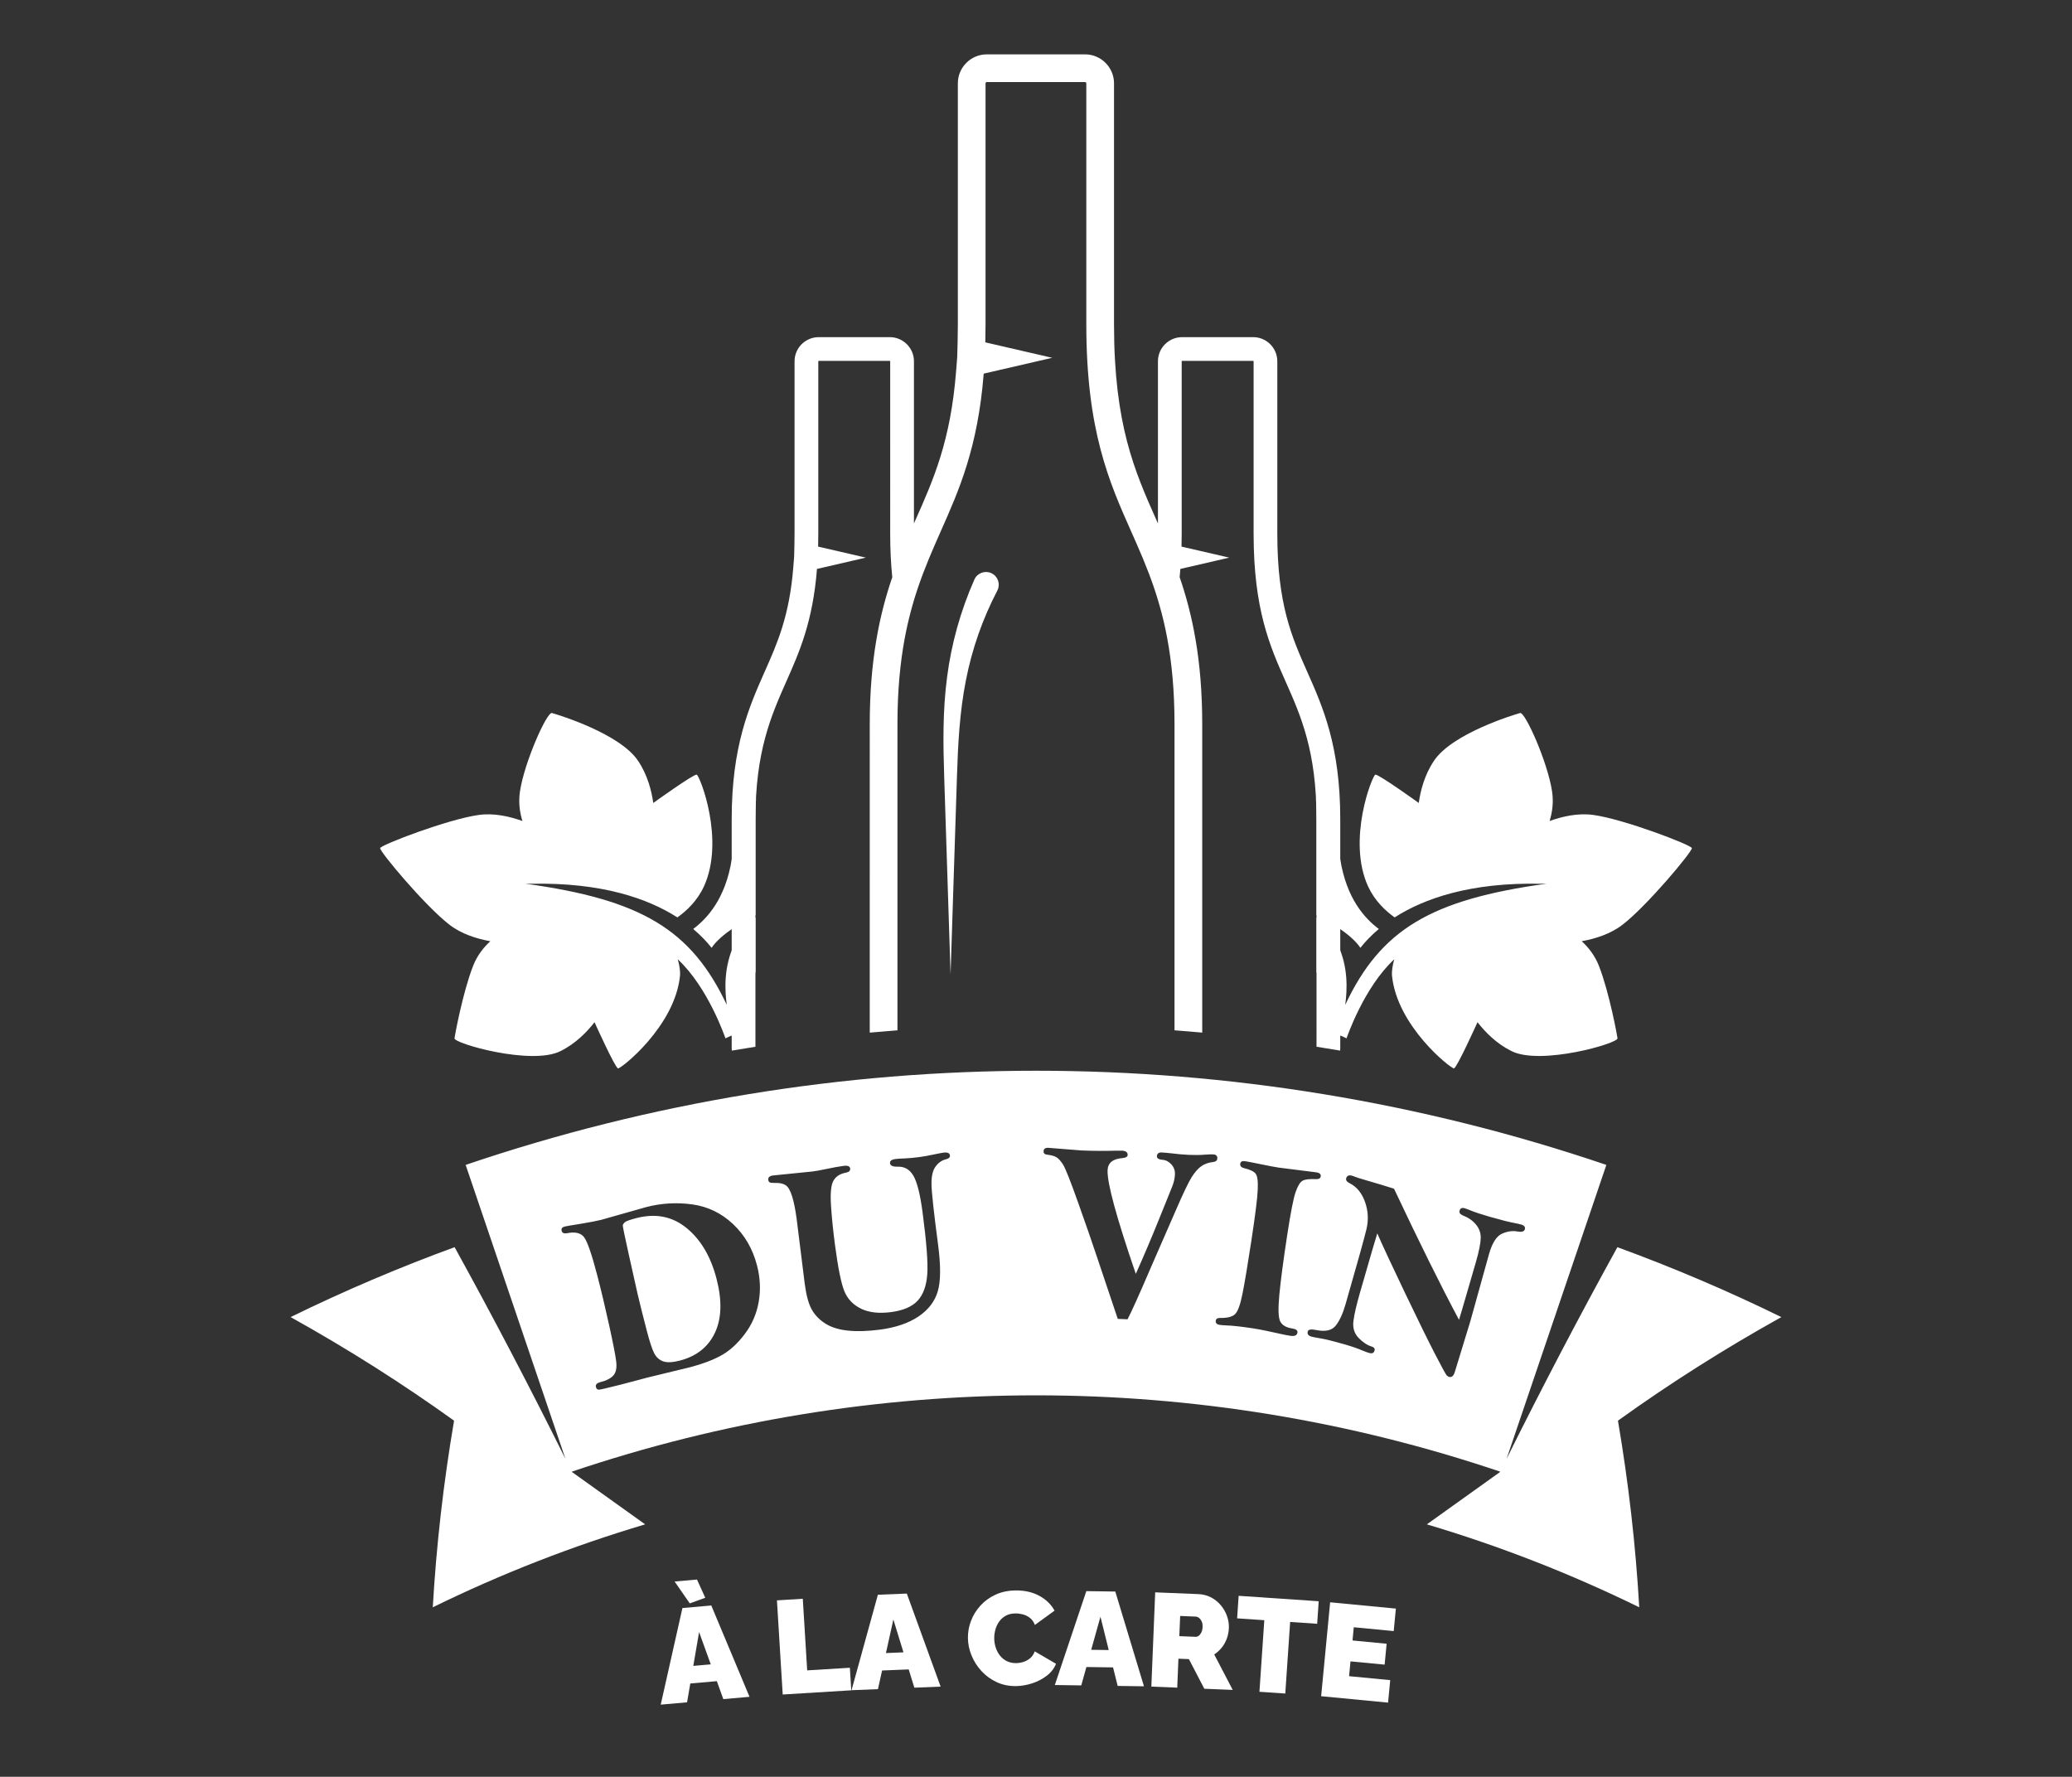
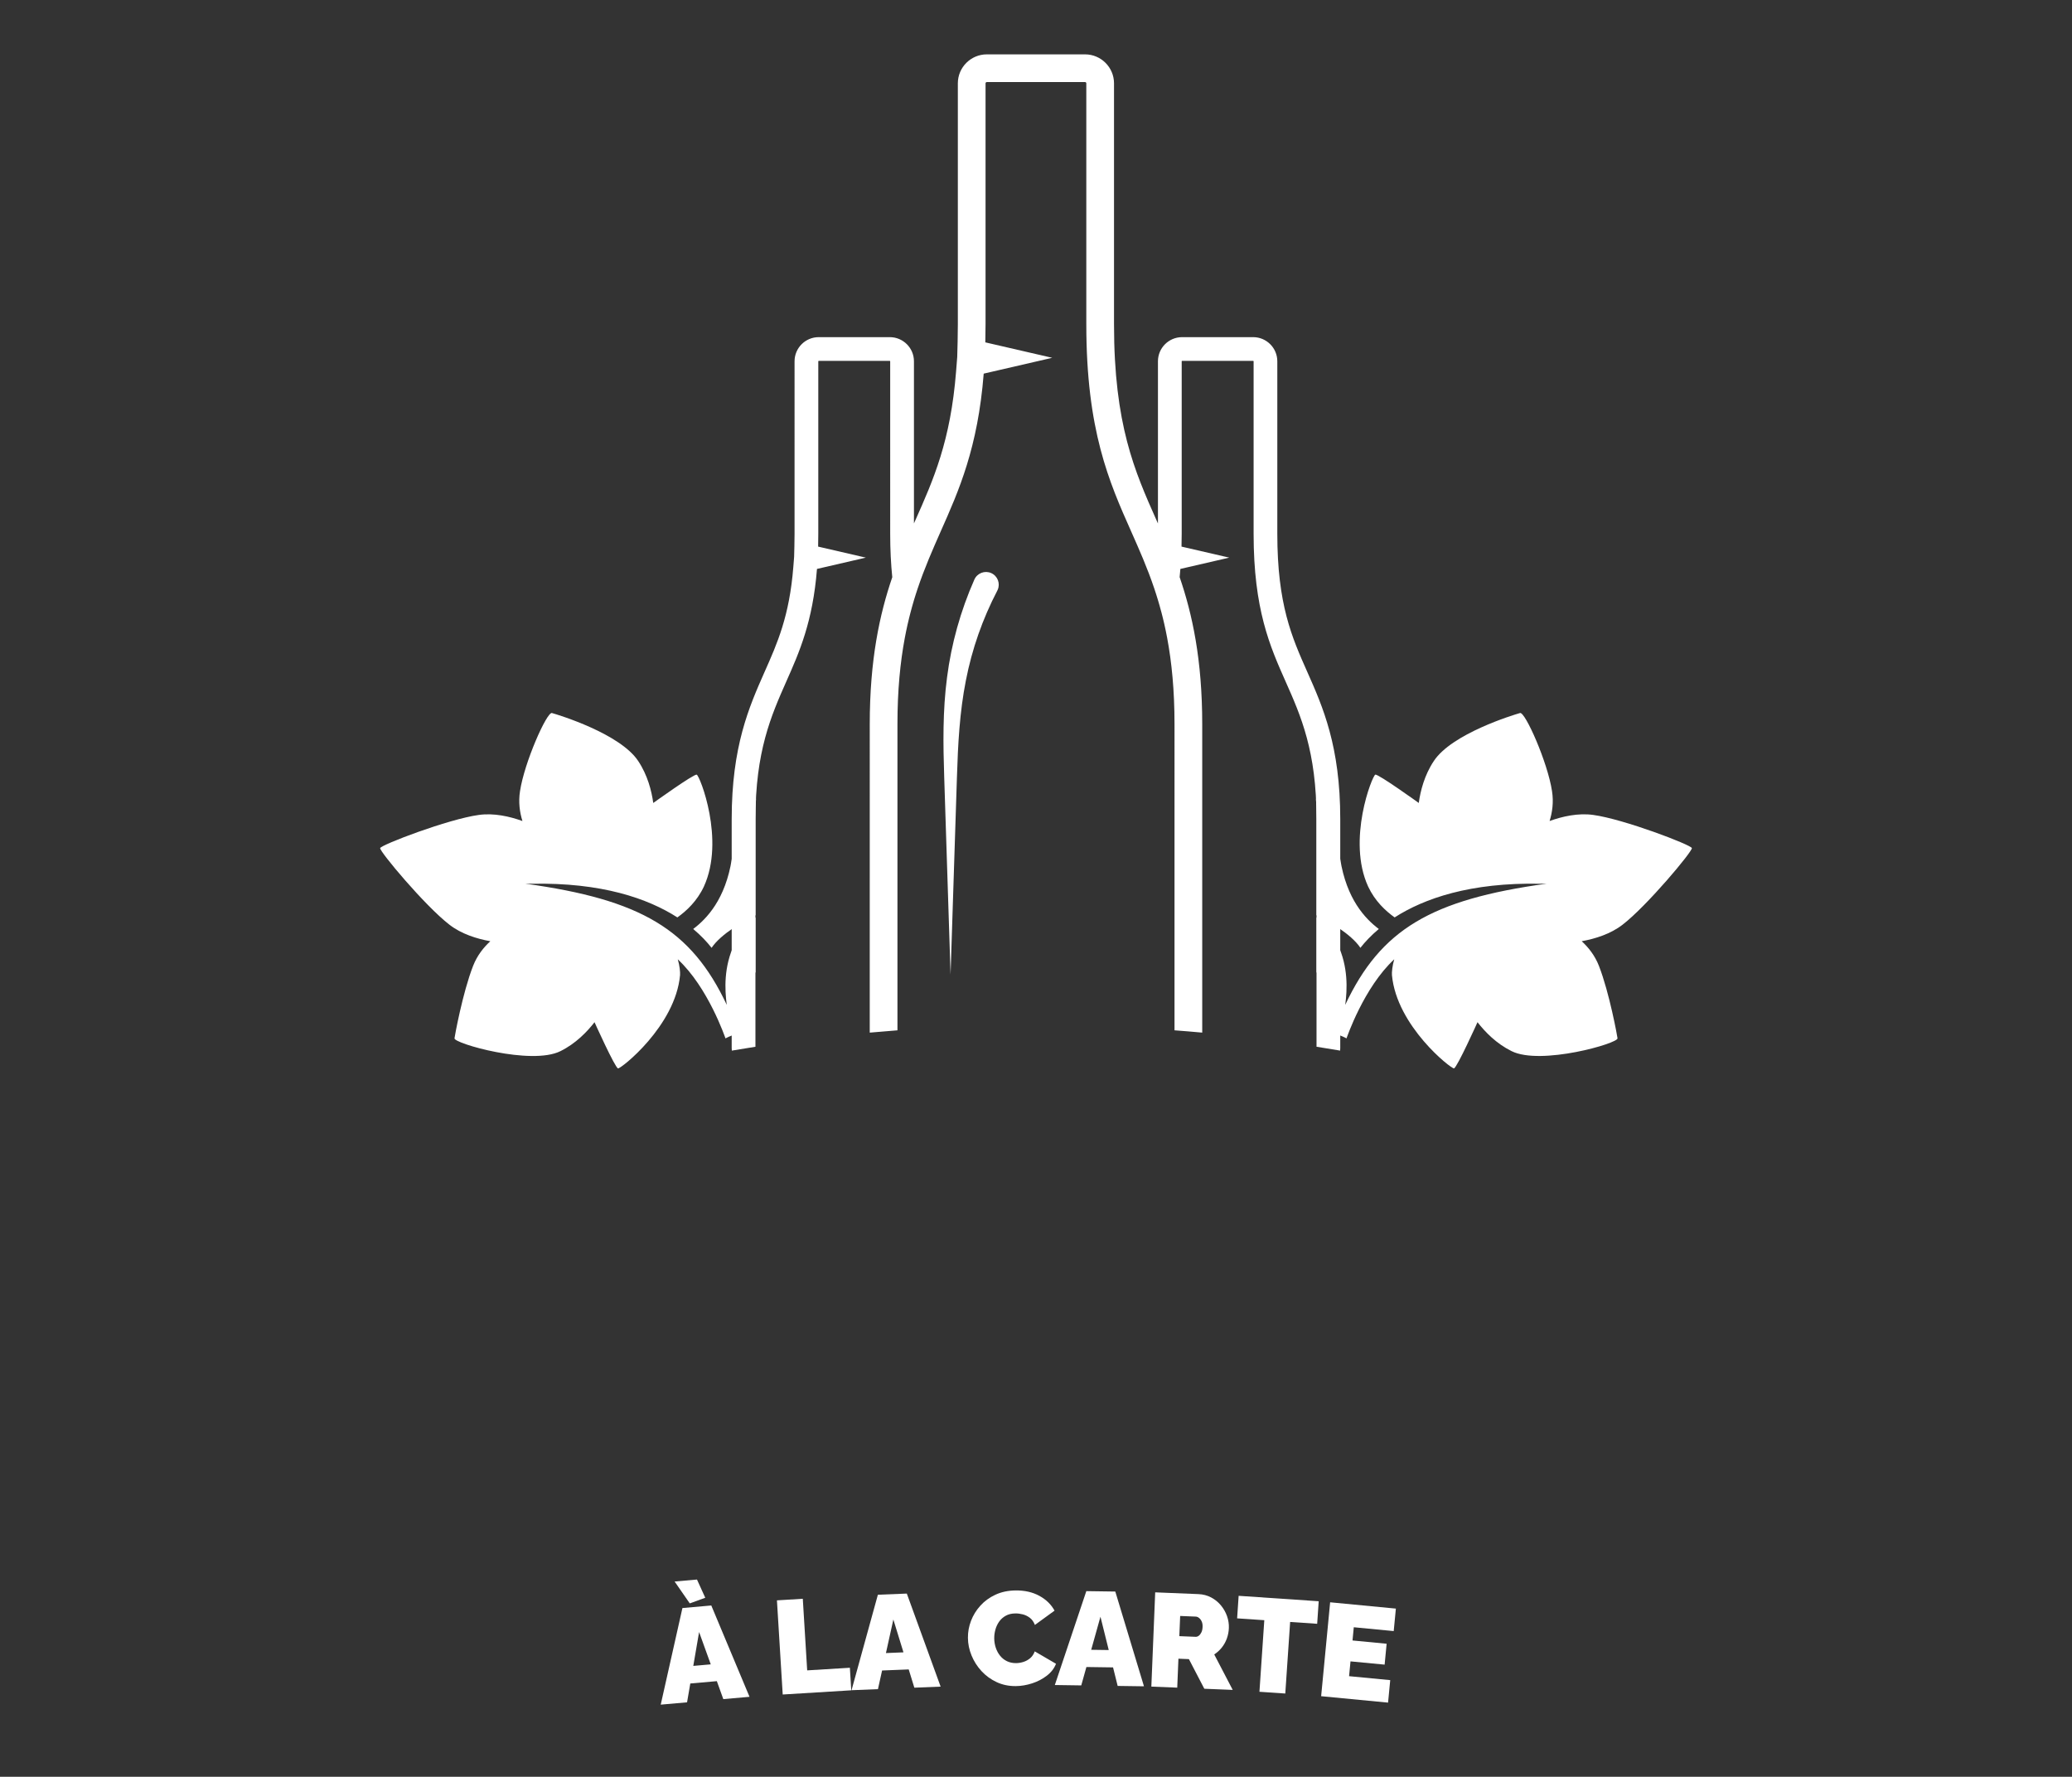
<svg xmlns="http://www.w3.org/2000/svg" version="1.1" id="Calque_1" x="0px" y="0px" width="207px" height="177.5px" viewBox="0 0 207 177.5" enable-background="new 0 0 207 177.5" xml:space="preserve">
  <rect x="0" y="0" width="207" height="177.5" fill="#333333" stroke="none" />
  <g>
    <g>
      <g>
        <g>
          <path fill="#FFFFFF" d="M131.524,81.82v9.604c1.093,0.548,3.436,1.845,4.385,3.264c0.462-0.594,1.07-1.236,1.838-1.883      c-1.354-1.018-3.229-2.977-3.859-7.011c-0.157-1.069-0.241-2.277-0.201-3.659c-0.323-0.534-0.787-1.03-1.359-1.598      c-0.222-0.219-0.516-0.471-0.854-0.736C131.506,80.442,131.524,81.113,131.524,81.82z" />
        </g>
      </g>
      <g>
        <g>
          <path fill="#FFFFFF" d="M73.371,94.319c-1.074,2.254-0.971,4.522-0.765,6.068c-3.55-7.536-8.56-10.517-20.13-12.108      c0.12,0.002,0.25-0.003,0.398,0.007c0.08,0.002,0.163-0.007,0.23,0.002c7.013-0.143,11.623,1.474,14.569,3.362      c0.917-0.653,1.969-1.634,2.647-3.083c2.137-4.65-0.411-11.086-0.717-11.179c-0.298-0.08-4.34,2.829-4.34,2.829      c-0.167-1.205-0.565-2.783-1.507-4.195c-1.802-2.725-7.916-4.593-8.613-4.79c-0.499-0.153-2.758,4.915-3.193,7.81      c-0.173,1.095-0.026,2.115,0.243,2.978c-1.287-0.465-2.863-0.817-4.36-0.607c-3.064,0.419-9.766,2.986-9.854,3.313      c-0.083,0.31,4.47,5.762,6.917,7.649c1.192,0.929,2.733,1.411,4.089,1.654c-0.665,0.612-1.309,1.41-1.721,2.461      c-1.059,2.719-1.839,7.052-1.858,7.236c-0.095,0.505,7.672,2.737,10.582,1.285c1.535-0.759,2.659-1.93,3.407-2.891      c0,0,2.039,4.53,2.347,4.613c0.261,0.069,5.732-4.219,6.198-9.317c0.026-0.283-0.042-0.961-0.227-1.581      c3.045,2.827,4.724,7.801,4.767,7.901c0,0,0.968-0.552,1.864-0.532c-0.274-1.443-0.76-5.155-0.149-7.023      c0.394,0.381,0.833,0.712,1.283,0.989v-5.524C74.536,92.508,73.814,93.415,73.371,94.319z" />
        </g>
      </g>
      <g>
        <g>
          <path fill="#FFFFFF" d="M73.313,82.136c0.04,1.382-0.044,2.59-0.2,3.659c-0.63,4.034-2.506,5.993-3.86,7.011      c0.768,0.646,1.376,1.289,1.837,1.883c0.951-1.419,3.293-2.716,4.385-3.264V81.82c0-0.707,0.018-1.378,0.05-2.019      c-0.337,0.266-0.632,0.518-0.854,0.736C74.1,81.105,73.636,81.602,73.313,82.136z" />
        </g>
      </g>
      <g>
        <g>
          <path fill="#FFFFFF" d="M159.169,81.412c-1.497-0.21-3.073,0.143-4.36,0.607c0.27-0.862,0.417-1.883,0.244-2.978      c-0.436-2.895-2.694-7.963-3.194-7.81c-0.697,0.197-6.813,2.065-8.612,4.79c-0.943,1.412-1.34,2.99-1.508,4.195      c0,0-4.042-2.909-4.341-2.829c-0.304,0.093-2.854,6.528-0.716,11.179c0.679,1.449,1.73,2.43,2.647,3.083      c2.944-1.889,7.555-3.505,14.569-3.362c0.067-0.009,0.147,0,0.229-0.002c0.146-0.01,0.278-0.005,0.398-0.007      c-11.571,1.592-16.583,4.572-20.132,12.108c0.206-1.546,0.31-3.814-0.765-6.068c-0.444-0.904-1.167-1.812-2.105-2.674v5.524      c0.45-0.277,0.89-0.608,1.283-0.989c0.609,1.868,0.124,5.58-0.148,7.023c0.894-0.02,1.862,0.532,1.862,0.532      c0.042-0.101,1.723-5.074,4.769-7.901c-0.185,0.62-0.255,1.298-0.229,1.581c0.468,5.099,5.938,9.387,6.199,9.317      c0.31-0.083,2.348-4.613,2.348-4.613c0.747,0.961,1.87,2.132,3.406,2.891c2.909,1.452,10.677-0.78,10.582-1.285      c-0.019-0.185-0.8-4.518-1.858-7.236c-0.411-1.051-1.055-1.849-1.72-2.461c1.354-0.243,2.896-0.726,4.089-1.654      c2.447-1.888,6.999-7.34,6.917-7.649C168.936,84.398,162.233,81.831,159.169,81.412z" />
        </g>
      </g>
    </g>
    <path fill="#FFFFFF" d="M133.896,81.82v22.877c0,0.088-0.005,0.173-0.014,0.258c-0.783-0.133-1.571-0.264-2.357-0.386V81.82   c0-6.777-1.566-10.311-3.086-13.729c-1.574-3.54-3.199-7.212-3.199-14.771V36.093c0-0.022-0.02-0.04-0.041-0.04h-7.102   c-0.022,0-0.041,0.018-0.041,0.04v17.229c0,0.442-0.007,0.869-0.018,1.284l4.769,1.102l-4.884,1.128   c-0.021,0.278-0.047,0.551-0.072,0.818c1.27,3.703,2.256,8.254,2.256,14.691v30.814c-0.92-0.085-1.845-0.16-2.769-0.23V72.345   c0-3.387-0.28-6.193-0.735-8.622c-0.043-0.228-0.086-0.452-0.133-0.673c0-0.003-0.001-0.004-0.001-0.007   c-0.045-0.216-0.091-0.43-0.139-0.641c-0.001-0.008-0.002-0.016-0.004-0.022c-0.046-0.204-0.094-0.404-0.143-0.603   c-0.003-0.014-0.007-0.029-0.01-0.042c-0.047-0.19-0.094-0.377-0.143-0.563c-0.006-0.021-0.012-0.043-0.019-0.064   c-0.046-0.175-0.094-0.348-0.142-0.52c-0.008-0.028-0.016-0.058-0.023-0.086c-0.047-0.163-0.094-0.323-0.141-0.481   c-0.01-0.035-0.021-0.072-0.032-0.107c-0.046-0.155-0.095-0.309-0.142-0.461c-0.012-0.035-0.022-0.071-0.034-0.106   c-0.059-0.185-0.119-0.368-0.179-0.549c-0.698-2.075-1.508-3.896-2.306-5.695c-2.208-4.962-4.486-10.106-4.486-20.699V8.325   c0-0.07-0.056-0.126-0.126-0.126h-9.813c-0.07,0-0.127,0.056-0.127,0.126v24.078c0,0.618-0.008,1.217-0.023,1.799l6.683,1.543   l-6.844,1.581c-0.584,7.399-2.467,11.652-4.302,15.776c-0.797,1.804-1.605,3.631-2.303,5.714c-0.06,0.18-0.12,0.36-0.178,0.544   c-0.011,0.032-0.02,0.065-0.031,0.099c-0.049,0.154-0.097,0.311-0.145,0.468c-0.01,0.035-0.02,0.069-0.03,0.104   c-0.047,0.16-0.094,0.32-0.14,0.484c-0.009,0.029-0.017,0.059-0.025,0.088c-0.047,0.171-0.095,0.344-0.141,0.521   c-0.005,0.021-0.011,0.042-0.017,0.064c-0.048,0.185-0.096,0.371-0.143,0.561c-0.003,0.014-0.007,0.029-0.01,0.044   c-0.048,0.197-0.096,0.396-0.142,0.6c-0.002,0.009-0.003,0.018-0.006,0.026c-0.047,0.21-0.093,0.422-0.137,0.638   c0,0.004-0.001,0.006-0.002,0.009c-0.045,0.222-0.089,0.444-0.132,0.671c-0.454,2.427-0.733,5.229-0.733,8.609v30.584   c-0.923,0.07-1.847,0.146-2.768,0.23V72.345c0-6.433,0.984-10.979,2.25-14.682c-0.132-1.295-0.208-2.727-0.208-4.342V36.093   c0-0.022-0.018-0.04-0.039-0.04h-7.104c-0.021,0-0.04,0.018-0.04,0.04v17.229c0,0.442-0.006,0.869-0.016,1.284l4.767,1.102   l-4.882,1.128c-0.417,5.279-1.76,8.313-3.07,11.257c-1.51,3.418-3.078,6.951-3.078,13.729v22.749   c-0.788,0.122-1.574,0.253-2.359,0.386c-0.007-0.085-0.013-0.17-0.013-0.258V81.82c0-7.264,1.737-11.195,3.271-14.665l0.013-0.027   c1.278-2.874,2.485-5.588,2.872-10.48l0.081-1.021l0.027-1.082c0.011-0.416,0.016-0.816,0.016-1.223V36.093   c0-1.33,1.082-2.412,2.412-2.412h7.104c1.33,0,2.412,1.082,2.412,2.412v16.196c0.04-0.092,0.081-0.183,0.121-0.273l0.017-0.038   c1.812-4.071,3.523-7.917,4.071-14.87l0.114-1.445l0.04-1.532c0.015-0.579,0.022-1.16,0.022-1.727V8.325   c0-1.596,1.298-2.894,2.895-2.894h9.813c1.596,0,2.894,1.298,2.894,2.894v24.078c0,10.028,2.063,14.665,4.247,19.576   c0.048,0.105,0.095,0.21,0.142,0.314V36.093c0-1.33,1.081-2.412,2.412-2.412h7.102c1.331,0,2.411,1.082,2.411,2.412v17.229   c0,7.071,1.456,10.343,2.997,13.808C132.148,70.602,133.896,74.538,133.896,81.82z M99.021,57.249   c-0.643-0.283-1.395,0.008-1.679,0.65c-1.376,3.116-2.302,6.427-2.729,9.77c-0.441,3.346-0.393,6.692-0.283,9.976l0.635,19.707   l0.636-19.706c0.101-3.278,0.27-6.527,0.895-9.671c0.609-3.145,1.674-6.162,3.137-8.97l0.002-0.007   c0.013-0.023,0.024-0.046,0.034-0.07C99.955,58.285,99.664,57.534,99.021,57.249z" />
    <g>
-       <path fill="#FFFFFF" d="M68.585,122.675c-1.42-1.158-3.094-1.486-5.022-0.983c-0.661,0.173-1.047,0.313-1.16,0.424    c-0.111,0.109-0.173,0.208-0.184,0.297c-0.011,0.088,0.173,0.993,0.555,2.716l0.913,4.092c0.235,1.004,0.545,2.242,0.93,3.718    c0.289,1.107,0.535,1.858,0.74,2.253c0.205,0.394,0.5,0.662,0.886,0.804c0.386,0.141,0.945,0.117,1.679-0.073    c1.672-0.437,2.842-1.368,3.508-2.792c0.667-1.426,0.717-3.227,0.149-5.402C71.003,125.517,70.006,123.834,68.585,122.675z" />
-       <path fill="#FFFFFF" d="M177.967,131.578c-5.364-2.628-10.835-4.955-16.384-6.984c-3.849,6.979-7.537,14.028-11.071,21.144    c3.323-9.788,6.646-19.575,9.969-29.364c-36.938-12.542-77.023-12.542-113.961,0c3.323,9.789,6.646,19.576,9.969,29.364    c-3.536-7.115-7.222-14.165-11.072-21.144c-5.548,2.029-11.017,4.356-16.383,6.984c5.727,3.185,11.177,6.645,16.328,10.347    c-1.064,6.255-1.771,12.479-2.126,18.644c6.885-3.373,13.984-6.134,21.218-8.285l-7.303-5.223    c-0.006-0.014-0.014-0.028-0.021-0.042c30.067-10.166,62.674-10.166,92.741,0c-0.006,0.014-0.015,0.028-0.021,0.042l-7.303,5.223    c7.235,2.151,14.333,4.912,21.218,8.285c-0.354-6.164-1.062-12.389-2.126-18.644C166.79,138.223,172.239,134.763,177.967,131.578z     M75.8,130.042c-0.204,1.189-0.67,2.268-1.398,3.23c-0.727,0.965-1.511,1.678-2.351,2.139c-0.842,0.462-1.872,0.853-3.09,1.17    c-0.351,0.092-1.795,0.441-4.333,1.052l-2.626,0.696l-1.547,0.378c-0.367,0.096-0.602,0.134-0.705,0.113    c-0.103-0.021-0.175-0.104-0.213-0.257c-0.061-0.23,0.081-0.39,0.423-0.48c0.653-0.169,1.103-0.406,1.347-0.708    c0.244-0.303,0.329-0.764,0.252-1.381c-0.076-0.619-0.312-1.83-0.71-3.634c-0.397-1.804-0.791-3.454-1.182-4.954    c-0.55-2.113-0.99-3.384-1.319-3.813c-0.329-0.429-0.901-0.559-1.715-0.39c-0.293,0.052-0.468-0.03-0.523-0.246    c-0.056-0.215,0.042-0.355,0.298-0.422c0.151-0.039,0.677-0.13,1.576-0.27c0.995-0.166,1.683-0.299,2.065-0.398l4.504-1.275    c1.514-0.395,3.047-0.485,4.6-0.272s2.912,0.868,4.078,1.964c1.167,1.097,1.966,2.474,2.397,4.132    C75.947,127.643,76.005,128.852,75.8,130.042z M94.506,115.813c-0.403,0.095-0.747,0.333-1.032,0.716    c-0.286,0.382-0.424,0.969-0.415,1.762c0.009,0.791,0.229,2.8,0.655,6.022c0.281,2.122,0.272,3.688-0.026,4.692    c-0.298,1.008-0.941,1.845-1.928,2.513c-0.987,0.664-2.269,1.104-3.843,1.312c-1.217,0.16-2.288,0.193-3.214,0.097    c-0.926-0.098-1.682-0.337-2.268-0.716c-0.586-0.377-1.034-0.846-1.344-1.401c-0.311-0.557-0.542-1.405-0.693-2.548l-0.815-6.526    c-0.121-0.913-0.271-1.656-0.451-2.23c-0.18-0.573-0.392-0.941-0.638-1.104c-0.246-0.161-0.597-0.238-1.052-0.227    c-0.291,0.005-0.474-0.015-0.55-0.06c-0.077-0.043-0.122-0.127-0.139-0.249c-0.032-0.245,0.127-0.389,0.478-0.437l3.958-0.399    c0.375-0.051,0.801-0.127,1.277-0.231c0.759-0.158,1.359-0.269,1.801-0.326c0.416-0.056,0.639,0.031,0.669,0.26    c0.029,0.221-0.119,0.36-0.443,0.42c-0.583,0.111-0.994,0.38-1.232,0.806s-0.319,1.246-0.241,2.46    c0.078,1.214,0.212,2.545,0.404,3.989c0.307,2.317,0.624,3.86,0.949,4.627c0.326,0.767,0.884,1.337,1.673,1.715    c0.789,0.378,1.783,0.486,2.983,0.328c1.216-0.162,2.1-0.543,2.651-1.143s0.871-1.469,0.956-2.609    c0.086-1.141-0.07-3.214-0.469-6.223c-0.235-1.778-0.537-2.987-0.903-3.626c-0.368-0.641-0.891-0.948-1.568-0.925    c-0.488,0.015-0.748-0.097-0.778-0.334c-0.032-0.236,0.149-0.381,0.54-0.432c0.188-0.025,0.505-0.045,0.951-0.06    c0.462-0.022,0.942-0.068,1.44-0.134c0.457-0.061,0.963-0.152,1.521-0.276c0.419-0.088,0.711-0.143,0.875-0.165    c0.408-0.054,0.627,0.037,0.659,0.273C94.927,115.611,94.795,115.74,94.506,115.813z M120.029,116.494    c-0.322,0.222-0.645,0.585-0.968,1.091c-0.321,0.505-0.869,1.652-1.643,3.44l-2.431,5.571c-1.166,2.718-1.947,4.453-2.34,5.202    l-0.978-0.041l-2.021-6.017c-0.505-1.522-1.147-3.38-1.931-5.575c-0.78-2.196-1.288-3.474-1.52-3.832    c-0.233-0.358-0.448-0.599-0.646-0.72c-0.197-0.12-0.501-0.206-0.912-0.257c-0.265-0.019-0.391-0.136-0.382-0.349    c0.009-0.238,0.17-0.353,0.483-0.338l3.326,0.263c1.16,0.049,2.31,0.057,3.447,0.021c0.313-0.003,0.502-0.003,0.568,0    c0.396,0.017,0.587,0.159,0.575,0.431c-0.008,0.182-0.188,0.285-0.544,0.312c-0.943,0.076-1.43,0.479-1.46,1.212    c-0.054,1.267,0.886,4.718,2.82,10.352c0.799-1.787,1.566-3.592,2.3-5.415l1.35-3.343c0.158-0.404,0.244-0.797,0.259-1.175    c0.019-0.386-0.102-0.722-0.357-1.004c-0.257-0.282-0.553-0.436-0.89-0.458c-0.378-0.031-0.563-0.15-0.555-0.357    c0.013-0.262,0.171-0.388,0.475-0.375c0.23,0.011,0.518,0.034,0.861,0.073c0.696,0.088,1.326,0.143,1.884,0.167    c0.584,0.023,1.104,0.017,1.559-0.021c0.34-0.026,0.619-0.036,0.843-0.026c0.287,0.012,0.426,0.146,0.414,0.4    c-0.009,0.214-0.158,0.335-0.447,0.364C120.732,116.139,120.351,116.272,120.029,116.494z M129.433,119.098    c-0.215,0.616-0.492,2.042-0.835,4.278c-0.393,2.569-0.654,4.562-0.788,5.977c-0.134,1.416-0.101,2.307,0.097,2.674    c0.199,0.367,0.586,0.595,1.165,0.683c0.398,0.062,0.581,0.198,0.55,0.41c-0.043,0.284-0.282,0.394-0.713,0.327    c-0.121-0.019-0.3-0.05-0.536-0.095c-1.513-0.339-2.55-0.551-3.112-0.637c-1.229-0.188-2.141-0.29-2.738-0.306    c-0.314-0.016-0.536-0.032-0.668-0.053c-0.3-0.045-0.433-0.186-0.396-0.423c0.028-0.187,0.172-0.277,0.429-0.271    c0.705,0.017,1.201-0.106,1.487-0.366c0.283-0.261,0.538-0.953,0.759-2.077c0.224-1.122,0.516-2.877,0.88-5.261    c0.384-2.515,0.597-4.204,0.636-5.069c0.042-0.863-0.027-1.409-0.206-1.636c-0.177-0.228-0.555-0.41-1.134-0.548    c-0.305-0.072-0.439-0.222-0.406-0.449c0.033-0.211,0.199-0.295,0.502-0.249c0.284,0.043,0.866,0.155,1.747,0.338    c0.669,0.139,1.204,0.238,1.602,0.299l3.763,0.475c0.317,0.049,0.46,0.184,0.427,0.402c-0.03,0.195-0.19,0.288-0.479,0.276    c-0.653-0.032-1.102,0.022-1.344,0.163C129.876,118.103,129.648,118.481,129.433,119.098z M148.765,125.259l-1.872,6.729    l-1.538,5.027c-0.125,0.435-0.322,0.613-0.591,0.536c-0.072-0.021-0.147-0.068-0.229-0.144c-0.082-0.075-0.468-0.779-1.158-2.113    c-0.691-1.334-1.699-3.385-3.023-6.151c-1.323-2.766-2.242-4.742-2.759-5.927c-0.078,0.208-0.657,2.195-1.741,5.962    c-0.334,1.162-0.548,2.088-0.64,2.777c-0.09,0.689,0.079,1.257,0.513,1.702c0.432,0.445,0.859,0.729,1.277,0.851    c0.27,0.077,0.374,0.219,0.315,0.425c-0.068,0.236-0.244,0.314-0.529,0.231c-0.183-0.052-0.407-0.134-0.676-0.245    c-0.456-0.2-1.053-0.406-1.787-0.617c-1.179-0.339-2.045-0.549-2.595-0.631c-0.344-0.057-0.586-0.104-0.729-0.146    c-0.308-0.089-0.426-0.263-0.35-0.524c0.054-0.188,0.336-0.233,0.847-0.129c0.913,0.188,1.563,0.039,1.944-0.442    c0.384-0.48,0.709-1.191,0.98-2.133c1.174-4.082,1.872-6.585,2.091-7.507c0.218-0.922,0.17-1.828-0.145-2.715    s-0.822-1.508-1.525-1.864c-0.293-0.145-0.412-0.312-0.357-0.502c0.076-0.261,0.274-0.346,0.601-0.252    c0.078,0.023,0.191,0.064,0.336,0.123c0.179,0.068,0.504,0.172,0.979,0.309c1.028,0.296,1.982,0.583,2.861,0.862    c2.548,5.401,4.714,9.769,6.495,13.1c0.163-0.535,0.267-0.882,0.312-1.04l1.364-4.689c0.317-1.105,0.482-1.918,0.494-2.432    c0.011-0.515-0.15-0.969-0.481-1.364c-0.333-0.396-0.764-0.695-1.296-0.898c-0.284-0.116-0.395-0.28-0.333-0.495    c0.065-0.229,0.232-0.305,0.502-0.228c0.15,0.044,0.34,0.113,0.569,0.211c0.437,0.18,1.09,0.396,1.961,0.646    c1.092,0.313,1.929,0.525,2.516,0.632c0.243,0.046,0.448,0.093,0.614,0.141c0.301,0.087,0.419,0.245,0.353,0.475    c-0.064,0.222-0.303,0.294-0.719,0.218c-0.511-0.096-1.037-0.021-1.574,0.226C149.505,123.498,149.078,124.167,148.765,125.259z" />
-     </g>
+       </g>
    <g>
      <path fill="#FFFFFF" d="M68.177,160.644l2.883-0.255l3.819,9.123l-2.618,0.231l-0.647-1.795l-2.652,0.234l-0.323,1.881    l-2.631,0.232L68.177,160.644z M67.397,157.994l2.234-0.197l0.827,1.819l-1.548,0.563L67.397,157.994z M71.007,166.27    l-1.165-3.229l-0.58,3.383L71.007,166.27z" />
      <path fill="#FFFFFF" d="M78.196,169.282l-0.577-9.406l2.583-0.158l0.439,7.153l4.265-0.262l0.138,2.253L78.196,169.282z" />
      <path fill="#FFFFFF" d="M87.703,159.315l2.891-0.116l3.378,9.295l-2.626,0.106l-0.562-1.824l-2.66,0.107l-0.413,1.863    l-2.639,0.107L87.703,159.315z M90.259,165.07l-1.009-3.279l-0.742,3.351L90.259,165.07z" />
      <path fill="#FFFFFF" d="M96.699,163.621c-0.006-0.575,0.096-1.141,0.308-1.696c0.211-0.555,0.522-1.061,0.934-1.516    c0.41-0.456,0.913-0.821,1.508-1.097c0.595-0.276,1.268-0.418,2.02-0.426c0.903-0.009,1.693,0.171,2.368,0.54    c0.676,0.369,1.182,0.862,1.516,1.478l-1.963,1.428c-0.119-0.309-0.287-0.547-0.505-0.713c-0.219-0.165-0.455-0.28-0.708-0.344    c-0.252-0.064-0.499-0.095-0.738-0.092c-0.371,0.003-0.692,0.079-0.959,0.229c-0.268,0.148-0.487,0.344-0.658,0.584    c-0.17,0.241-0.296,0.507-0.377,0.8s-0.12,0.586-0.117,0.878c0.003,0.327,0.056,0.641,0.156,0.94c0.1,0.3,0.244,0.565,0.432,0.799    c0.188,0.232,0.418,0.414,0.688,0.544c0.272,0.13,0.575,0.193,0.912,0.189c0.239-0.002,0.482-0.042,0.729-0.12    c0.248-0.078,0.472-0.202,0.673-0.372c0.202-0.17,0.354-0.397,0.458-0.681l2.123,1.239c-0.182,0.462-0.486,0.858-0.918,1.19    c-0.43,0.332-0.918,0.587-1.464,0.764c-0.547,0.179-1.091,0.271-1.63,0.276c-0.699,0.007-1.339-0.126-1.921-0.398    c-0.583-0.272-1.086-0.64-1.512-1.101c-0.423-0.46-0.755-0.979-0.991-1.556C96.825,164.813,96.704,164.222,96.699,163.621z" />
      <path fill="#FFFFFF" d="M108.528,158.955l2.894,0.041l2.864,9.466l-2.628-0.037l-0.461-1.852l-2.662-0.038l-0.514,1.837    l-2.641-0.038L108.528,158.955z M110.767,164.841l-0.828-3.33l-0.924,3.305L110.767,164.841z" />
      <path fill="#FFFFFF" d="M115.023,168.492l0.385-9.416l4.323,0.177c0.46,0.019,0.879,0.129,1.261,0.33    c0.382,0.202,0.708,0.466,0.978,0.79c0.271,0.326,0.476,0.687,0.615,1.082c0.138,0.395,0.199,0.791,0.183,1.189    c-0.014,0.362-0.082,0.709-0.201,1.041c-0.12,0.332-0.287,0.633-0.502,0.902c-0.215,0.271-0.469,0.502-0.759,0.693l1.847,3.542    l-2.838-0.115l-1.539-2.959l-1.048-0.043l-0.118,2.892L115.023,168.492z M117.819,163.452l1.632,0.066    c0.105,0.005,0.209-0.031,0.31-0.106c0.102-0.076,0.188-0.188,0.261-0.336c0.072-0.147,0.112-0.326,0.12-0.539    c0.01-0.221-0.021-0.406-0.09-0.555c-0.069-0.149-0.157-0.266-0.264-0.35c-0.108-0.084-0.215-0.129-0.321-0.133l-1.564-0.063    L117.819,163.452z" />
      <path fill="#FFFFFF" d="M131.591,162.218l-2.701-0.184l-0.485,7.15l-2.582-0.175l0.485-7.151l-2.715-0.184l0.152-2.251    l7.998,0.543L131.591,162.218z" />
      <path fill="#FFFFFF" d="M138.888,167.846l-0.215,2.247l-6.686-0.642l0.899-9.381l6.567,0.63l-0.216,2.246l-3.989-0.383    l-0.127,1.321l3.408,0.327l-0.2,2.087l-3.409-0.326l-0.142,1.479L138.888,167.846z" />
    </g>
  </g>
</svg>